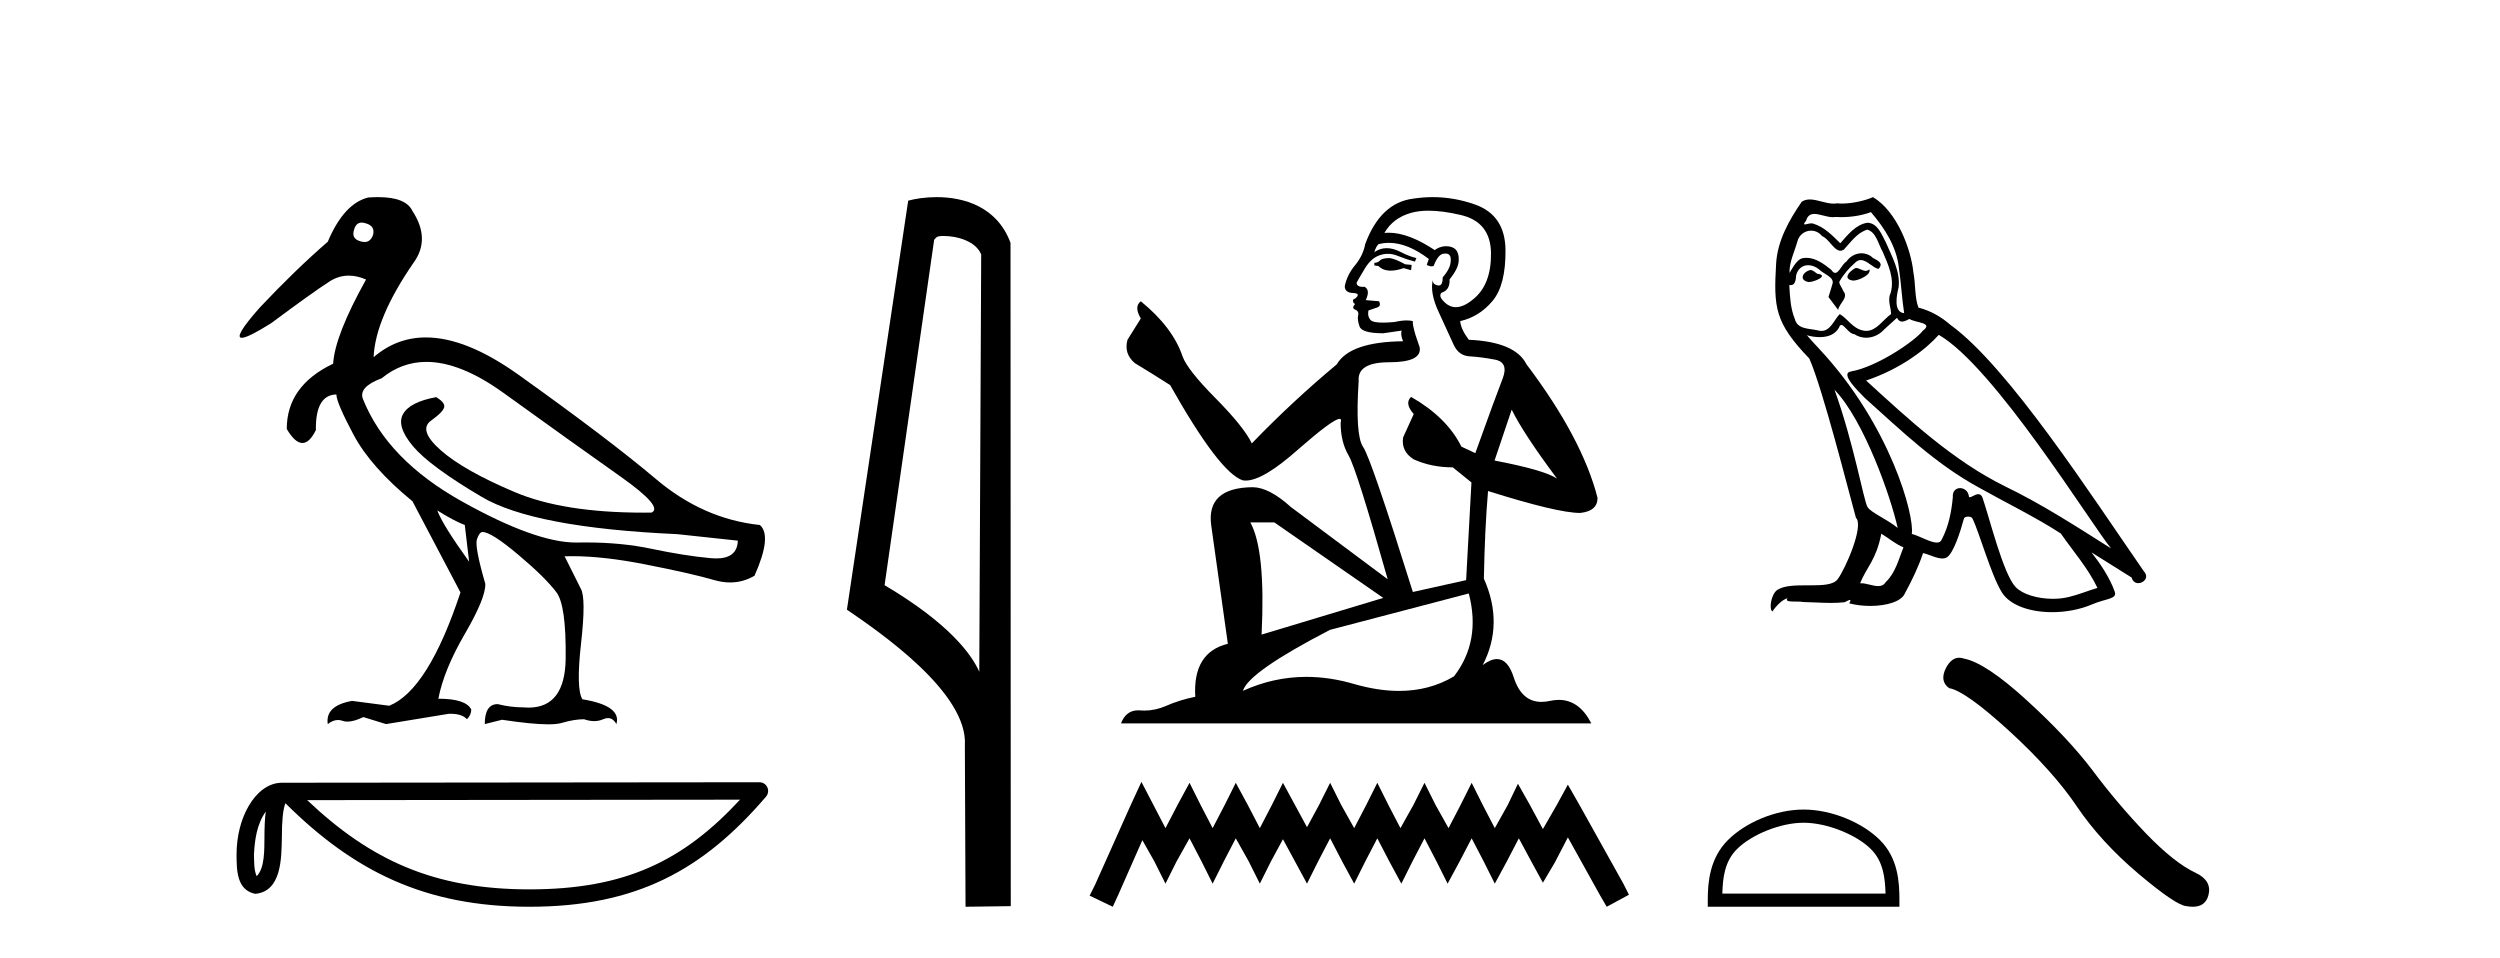
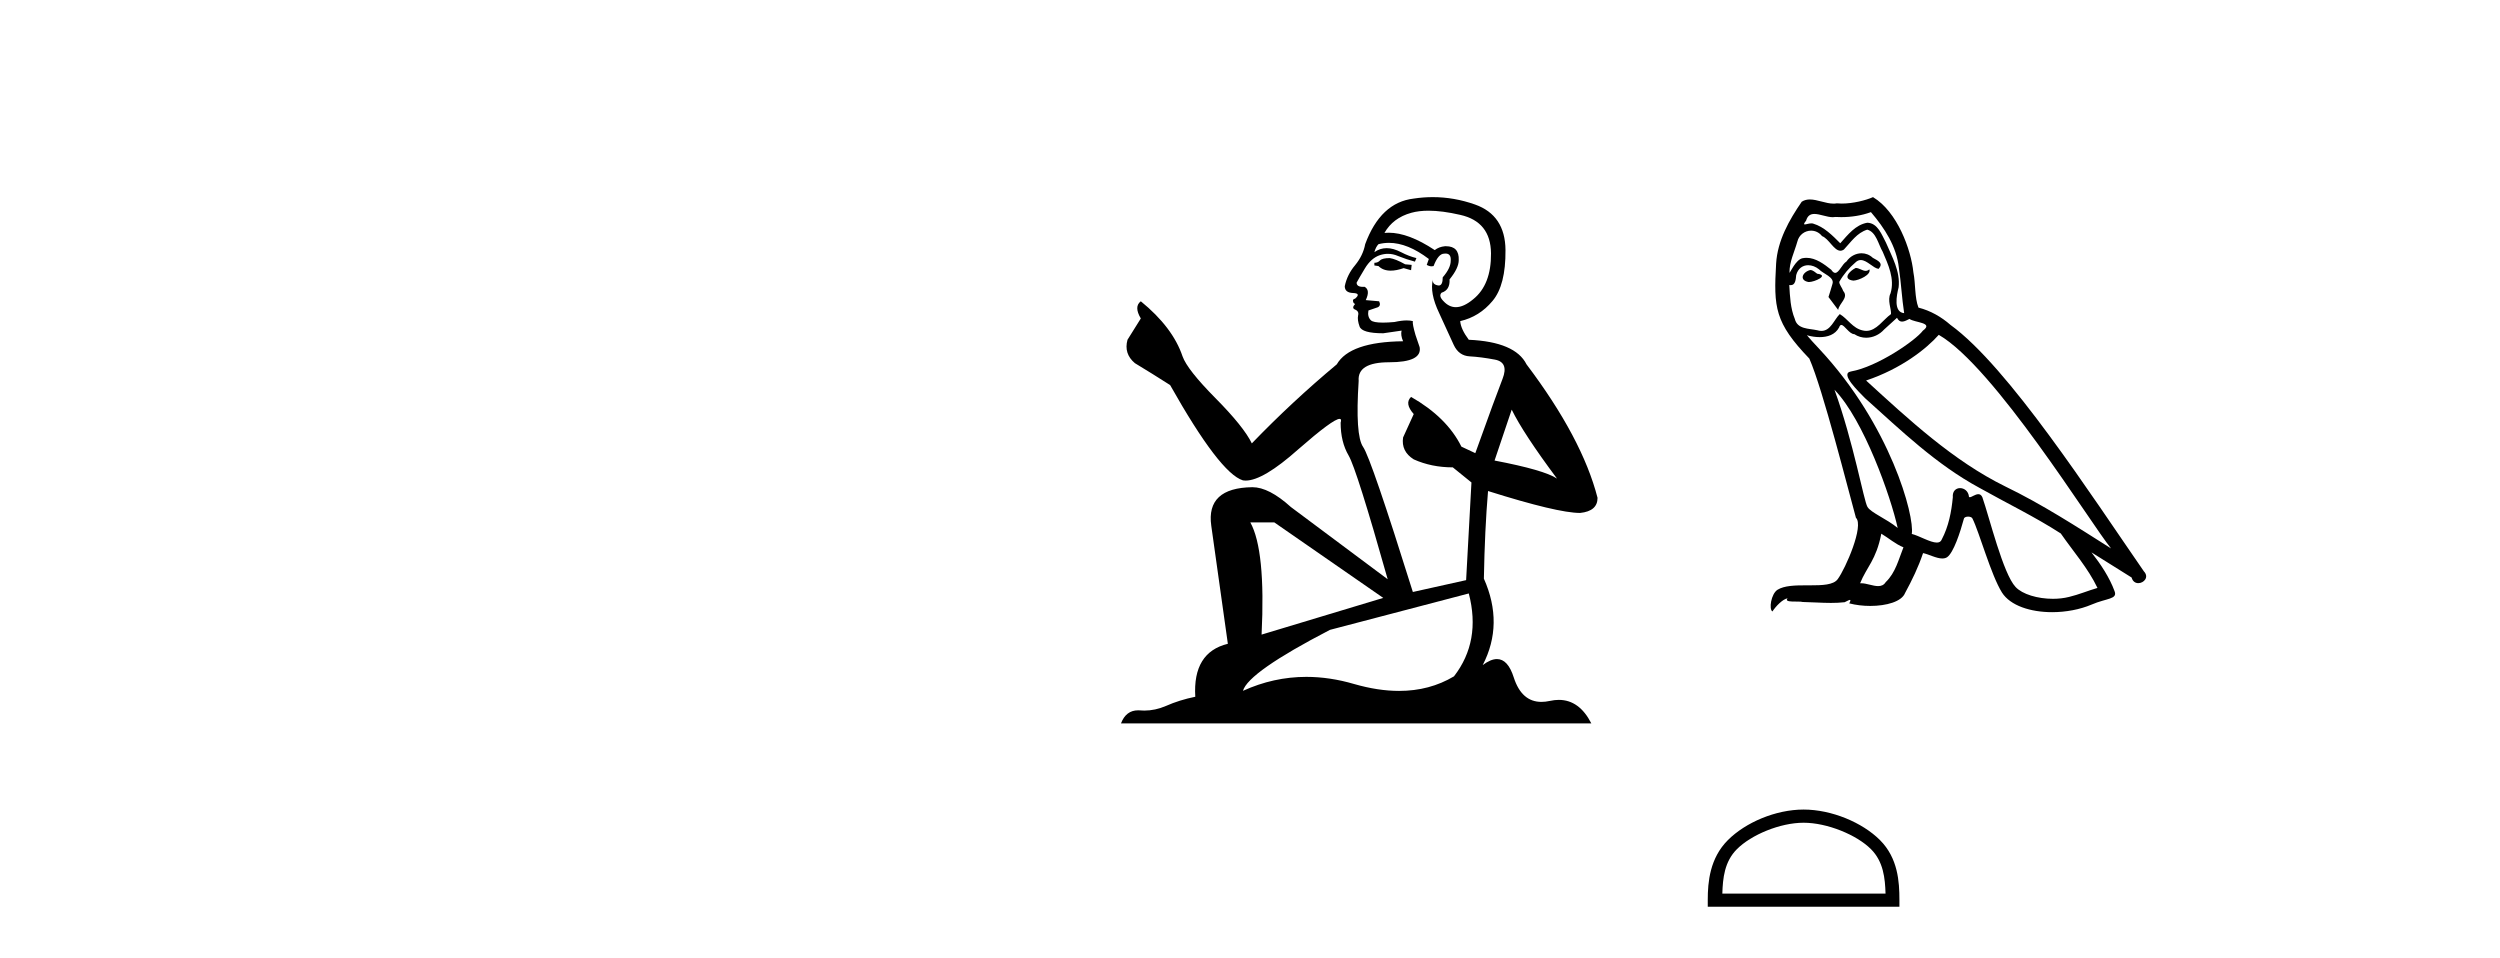
<svg xmlns="http://www.w3.org/2000/svg" width="107.0" height="41.0">
-   <path d="M 15.481 9.526 C 15.537 9.526 15.599 9.538 15.667 9.562 C 15.929 9.639 16.029 9.8 15.968 10.047 C 15.898 10.254 15.777 10.358 15.604 10.358 C 15.546 10.358 15.483 10.347 15.413 10.324 C 15.152 10.247 15.067 10.077 15.159 9.816 C 15.216 9.622 15.324 9.526 15.481 9.526 ZM 18.251 15.489 C 19.221 15.489 20.319 15.93 21.544 16.812 C 23.661 18.337 25.335 19.533 26.567 20.403 C 27.798 21.273 28.237 21.785 27.883 21.939 C 27.766 21.94 27.651 21.941 27.537 21.941 C 25.25 21.941 23.415 21.648 22.029 21.061 C 20.574 20.446 19.52 19.849 18.866 19.272 C 18.211 18.694 18.073 18.271 18.45 18.002 C 18.827 17.732 19.016 17.528 19.016 17.39 C 19.016 17.267 18.9 17.136 18.669 16.997 C 17.915 17.136 17.442 17.378 17.249 17.725 C 17.057 18.071 17.199 18.529 17.676 19.099 C 18.154 19.668 19.135 20.392 20.621 21.269 C 22.106 22.147 24.896 22.678 28.991 22.862 L 31.578 23.14 C 31.564 23.647 31.256 23.901 30.655 23.901 C 30.582 23.901 30.505 23.898 30.423 23.89 C 29.669 23.821 28.818 23.686 27.871 23.486 C 27.022 23.307 26.09 23.217 25.074 23.217 C 24.957 23.217 24.839 23.218 24.719 23.22 C 24.697 23.221 24.675 23.221 24.653 23.221 C 23.502 23.221 21.877 22.636 19.778 21.465 C 17.638 20.272 16.222 18.806 15.529 17.066 C 15.406 16.728 15.675 16.435 16.337 16.189 C 16.907 15.722 17.545 15.489 18.251 15.489 ZM 18.715 21.846 C 19.208 22.154 19.601 22.362 19.893 22.47 L 20.078 24.04 C 19.324 22.993 18.869 22.262 18.715 21.846 ZM 16.183 8.437 C 16.05 8.437 15.909 8.442 15.76 8.453 C 15.067 8.623 14.49 9.254 14.028 10.347 C 13.104 11.147 12.134 12.086 11.118 13.164 C 10.355 14.027 10.099 14.458 10.349 14.458 C 10.522 14.458 10.941 14.25 11.603 13.834 C 12.804 12.941 13.639 12.344 14.109 12.044 C 14.367 11.879 14.64 11.797 14.928 11.797 C 15.164 11.797 15.411 11.852 15.667 11.963 C 14.775 13.564 14.305 14.765 14.259 15.566 C 12.935 16.197 12.273 17.128 12.273 18.36 C 12.508 18.76 12.732 18.96 12.943 18.96 C 13.147 18.96 13.339 18.775 13.52 18.406 C 13.504 17.405 13.797 16.897 14.397 16.882 C 14.397 17.113 14.644 17.69 15.136 18.614 C 15.629 19.537 16.468 20.484 17.653 21.454 L 19.708 25.356 C 18.785 28.143 17.769 29.759 16.66 30.206 L 15.067 29.998 C 14.297 30.136 13.951 30.467 14.028 30.991 C 14.176 30.874 14.322 30.816 14.467 30.816 C 14.533 30.816 14.598 30.828 14.663 30.852 C 14.724 30.875 14.793 30.886 14.869 30.886 C 15.053 30.886 15.28 30.821 15.552 30.691 L 16.522 30.991 L 19.2 30.552 C 19.231 30.551 19.261 30.55 19.291 30.55 C 19.613 30.55 19.844 30.628 19.986 30.783 C 20.109 30.66 20.17 30.521 20.17 30.367 C 20.016 30.059 19.547 29.905 18.762 29.905 C 18.916 29.09 19.293 28.166 19.893 27.134 C 20.494 26.103 20.786 25.387 20.771 24.987 C 20.463 23.925 20.343 23.29 20.413 23.082 C 20.482 22.874 20.563 22.77 20.655 22.77 C 20.901 22.77 21.41 23.093 22.179 23.74 C 22.949 24.387 23.495 24.925 23.819 25.356 C 24.096 25.726 24.227 26.665 24.211 28.174 C 24.197 29.582 23.666 30.286 22.619 30.286 C 22.545 30.286 22.467 30.282 22.387 30.275 C 22.033 30.275 21.671 30.229 21.302 30.136 C 20.932 30.136 20.748 30.421 20.748 30.991 L 21.486 30.806 C 22.347 30.936 23.006 31.001 23.463 31.001 C 23.709 31.001 23.897 30.982 24.027 30.945 C 24.396 30.837 24.719 30.783 24.996 30.783 C 25.15 30.837 25.296 30.864 25.432 30.864 C 25.569 30.864 25.697 30.837 25.816 30.783 C 25.889 30.75 25.957 30.734 26.02 30.734 C 26.165 30.734 26.286 30.819 26.382 30.991 C 26.536 30.467 26.051 30.113 24.927 29.929 C 24.742 29.636 24.723 28.839 24.869 27.539 C 25.016 26.238 25.012 25.456 24.858 25.195 L 24.165 23.809 C 24.267 23.806 24.371 23.804 24.477 23.804 C 25.379 23.804 26.426 23.921 27.617 24.156 C 28.949 24.417 29.93 24.641 30.561 24.825 C 30.798 24.895 31.027 24.929 31.249 24.929 C 31.618 24.929 31.966 24.833 32.293 24.641 C 32.801 23.501 32.878 22.778 32.524 22.47 C 30.908 22.301 29.426 21.646 28.079 20.507 C 26.732 19.368 24.769 17.879 22.191 16.039 C 20.699 14.974 19.378 14.442 18.228 14.442 C 17.392 14.442 16.646 14.724 15.991 15.288 C 16.037 14.18 16.606 12.833 17.699 11.247 C 18.192 10.57 18.177 9.831 17.653 9.031 C 17.469 8.635 16.978 8.437 16.183 8.437 Z" style="fill:#000000;stroke:none" />
-   <path d="M 11.374 34.735 C 11.334 35.049 11.318 35.419 11.318 35.871 C 11.31 36.329 11.342 37.147 10.986 37.502 C 10.86 37.217 10.883 36.888 10.869 36.584 C 10.901 35.942 10.993 35.275 11.374 34.735 ZM 31.673 34.226 C 29.25 36.842 26.765 38.065 22.658 38.065 C 18.568 38.065 15.855 36.811 13.148 34.246 L 31.673 34.226 ZM 32.504 33.48 C 32.504 33.48 32.504 33.48 32.504 33.48 L 12.071 33.501 C 11.476 33.501 10.986 33.918 10.654 34.477 C 10.323 35.036 10.124 35.772 10.124 36.584 C 10.129 37.245 10.129 38.093 10.923 38.256 C 12.051 38.157 12.045 36.731 12.063 35.871 C 12.063 35.098 12.113 34.657 12.214 34.377 C 15.152 37.298 18.198 38.809 22.658 38.809 C 27.24 38.809 30.096 37.236 32.787 34.095 C 32.881 33.984 32.903 33.829 32.842 33.697 C 32.782 33.564 32.649 33.48 32.504 33.48 Z" style="fill:#000000;stroke:none" />
-   <path d="M 40.383 10.1 C 41.007 10.1 41.772 10.34 41.995 10.89 L 41.913 28.751 L 41.913 28.751 C 41.596 28.034 40.655 26.699 37.86 25.046 L 39.982 10.263 C 40.081 10.157 40.079 10.1 40.383 10.1 ZM 41.913 28.751 L 41.913 28.751 C 41.913 28.751 41.913 28.751 41.913 28.751 L 41.913 28.751 L 41.913 28.751 ZM 40.086 8.437 C 39.608 8.437 39.176 8.505 38.871 8.588 L 36.248 26.094 C 37.635 27.044 41.448 29.648 41.296 31.91 L 41.325 38.809 L 43.261 38.783 L 43.25 10.393 C 42.674 8.837 41.243 8.437 40.086 8.437 Z" style="fill:#000000;stroke:none" />
  <path d="M 59.482 11.046 Q 59.165 11.046 59.064 11.147 Q 58.975 11.248 58.823 11.248 L 58.823 11.362 L 59 11.388 Q 59.197 11.584 59.523 11.584 Q 59.764 11.584 60.077 11.476 L 60.394 11.565 L 60.419 11.337 L 60.14 11.312 Q 59.735 11.084 59.482 11.046 ZM 61.141 9.018 Q 61.726 9.018 62.497 9.196 Q 63.802 9.487 63.815 10.843 Q 63.827 12.186 63.054 12.807 Q 62.646 13.147 62.31 13.147 Q 62.022 13.147 61.787 12.895 Q 61.559 12.667 61.699 12.528 Q 62.066 12.414 62.041 11.958 Q 62.434 11.476 62.434 11.134 Q 62.458 10.538 61.886 10.538 Q 61.862 10.538 61.838 10.539 Q 61.585 10.564 61.407 10.704 Q 60.286 9.96 59.434 9.96 Q 59.342 9.96 59.254 9.969 L 59.254 9.969 Q 59.621 9.323 60.406 9.107 Q 60.727 9.018 61.141 9.018 ZM 64.701 17.532 Q 65.195 18.546 66.64 20.484 Q 66.095 20.117 63.967 19.711 L 64.701 17.532 ZM 59.448 10.394 Q 60.247 10.394 61.154 11.084 L 61.065 11.337 Q 61.172 11.399 61.272 11.399 Q 61.315 11.399 61.357 11.388 Q 61.559 10.856 61.813 10.856 Q 61.843 10.852 61.87 10.852 Q 62.114 10.852 62.091 11.16 Q 62.091 11.476 61.749 11.869 Q 61.749 12.22 61.579 12.22 Q 61.552 12.22 61.521 12.211 Q 61.293 12.161 61.331 11.958 L 61.331 11.958 Q 61.179 12.528 61.597 13.402 Q 62.003 14.289 62.218 14.758 Q 62.434 15.227 62.902 15.252 Q 63.371 15.277 63.979 15.391 Q 64.587 15.505 64.309 16.215 Q 64.03 16.924 63.143 19.395 L 62.548 19.116 Q 61.927 17.862 60.394 16.988 L 60.394 16.988 Q 60.102 17.266 60.508 17.722 L 60.052 18.723 Q 59.963 19.319 60.508 19.661 Q 61.268 20.003 62.18 20.003 L 62.978 20.649 L 62.75 24.83 L 60.47 25.337 Q 58.683 19.623 58.341 19.129 Q 57.999 18.635 58.151 16.303 Q 58.088 15.505 59.456 15.505 Q 60.875 15.505 60.761 14.859 L 60.584 14.34 Q 60.444 13.858 60.47 13.744 Q 60.358 13.714 60.21 13.714 Q 59.988 13.714 59.684 13.782 Q 59.397 13.808 59.189 13.808 Q 58.772 13.808 58.671 13.706 Q 58.519 13.554 58.569 13.288 L 58.975 13.149 Q 59.114 13.073 59.026 12.895 L 58.455 12.845 Q 58.658 12.414 58.405 12.275 Q 58.367 12.277 58.333 12.277 Q 58.063 12.277 58.063 12.097 Q 58.151 11.933 58.417 11.489 Q 58.683 11.046 59.064 10.919 Q 59.234 10.864 59.403 10.864 Q 59.622 10.864 59.836 10.957 Q 60.216 11.109 60.559 11.198 L 60.622 11.046 Q 60.305 10.97 59.963 10.792 Q 59.634 10.621 59.349 10.621 Q 59.064 10.621 58.823 10.792 Q 58.886 10.564 59 10.45 Q 59.22 10.394 59.448 10.394 ZM 54.541 22.359 L 59.203 25.59 L 53.996 27.161 Q 54.173 23.55 53.514 22.359 ZM 62.864 25.4 Q 63.396 27.44 62.231 28.947 Q 61.187 29.571 59.88 29.571 Q 58.983 29.571 57.961 29.277 Q 56.915 28.97 55.912 28.97 Q 54.512 28.97 53.198 29.568 Q 53.426 28.77 56.922 26.958 L 62.864 25.4 ZM 61.323 8.437 Q 60.917 8.437 60.508 8.499 Q 59.089 8.664 58.43 10.45 Q 58.341 10.932 57.999 11.35 Q 57.657 11.755 57.556 12.249 Q 57.556 12.528 57.911 12.541 Q 58.265 12.553 57.999 12.781 Q 57.885 12.807 57.911 12.895 Q 57.923 12.984 57.999 13.009 Q 57.835 13.187 57.999 13.25 Q 58.177 13.326 58.126 13.504 Q 58.088 13.694 58.189 13.972 Q 58.291 14.264 59.203 14.264 L 59.988 14.15 L 59.988 14.15 Q 59.938 14.34 60.052 14.606 Q 57.771 14.631 57.214 15.594 Q 55.301 17.19 53.578 18.977 Q 53.236 18.267 52.019 17.038 Q 50.816 15.822 50.613 15.252 Q 50.195 14.01 48.827 12.895 Q 48.523 13.123 48.827 13.63 L 48.257 14.542 Q 48.092 15.138 48.573 15.543 Q 49.308 15.987 50.081 16.481 Q 52.209 20.256 53.198 20.56 Q 53.252 20.569 53.312 20.569 Q 54.064 20.569 55.567 19.23 Q 57.056 17.928 57.334 17.928 Q 57.431 17.928 57.379 18.09 Q 57.379 18.913 57.721 19.496 Q 58.063 20.079 59.393 24.792 L 55.25 21.701 Q 54.313 20.852 53.603 20.852 Q 51.614 20.877 51.842 22.499 L 52.552 27.554 Q 51.044 27.921 51.158 29.821 Q 50.474 29.961 49.904 30.214 Q 49.443 30.413 48.974 30.413 Q 48.875 30.413 48.776 30.404 Q 48.742 30.402 48.709 30.402 Q 48.192 30.402 47.978 30.962 L 68.109 30.962 Q 67.596 29.955 66.717 29.955 Q 66.534 29.955 66.336 29.999 Q 66.144 30.041 65.973 30.041 Q 65.127 30.041 64.79 28.998 Q 64.54 28.208 64.07 28.208 Q 63.801 28.208 63.46 28.466 Q 64.372 26.705 63.51 24.766 Q 63.548 22.663 63.688 21.016 Q 66.665 21.954 67.628 21.954 Q 68.375 21.878 68.375 21.308 Q 67.717 18.749 65.335 15.594 Q 64.853 14.631 62.864 14.542 Q 62.522 14.086 62.497 13.744 Q 63.32 13.554 63.878 12.883 Q 64.448 12.211 64.435 10.704 Q 64.423 9.209 63.13 8.753 Q 62.236 8.437 61.323 8.437 Z" style="fill:#000000;stroke:none" />
-   <path d="M 48.853 33.464 L 48.378 34.494 L 46.873 37.859 L 46.636 38.334 L 47.626 38.809 L 47.863 38.295 L 48.893 35.959 L 49.407 36.869 L 49.882 37.82 L 50.357 36.869 L 50.912 35.88 L 51.426 36.869 L 51.901 37.82 L 52.377 36.869 L 52.891 35.88 L 53.446 36.869 L 53.921 37.82 L 54.396 36.869 L 54.91 35.919 L 55.425 36.869 L 55.94 37.82 L 56.415 36.869 L 56.93 35.88 L 57.444 36.869 L 57.959 37.82 L 58.434 36.869 L 58.949 35.88 L 59.463 36.869 L 59.978 37.82 L 60.453 36.869 L 60.968 35.88 L 61.483 36.869 L 61.958 37.82 L 62.472 36.869 L 62.987 35.88 L 63.502 36.869 L 63.977 37.82 L 64.492 36.869 L 65.006 35.88 L 65.56 36.909 L 66.036 37.78 L 66.55 36.909 L 67.105 35.84 L 68.49 38.334 L 68.767 38.809 L 69.718 38.295 L 69.48 37.82 L 67.58 34.415 L 67.105 33.583 L 66.629 34.454 L 66.036 35.484 L 65.481 34.454 L 64.967 33.544 L 64.531 34.454 L 63.977 35.444 L 63.462 34.454 L 62.987 33.504 L 62.512 34.454 L 61.997 35.444 L 61.443 34.454 L 60.968 33.504 L 60.493 34.454 L 59.939 35.444 L 59.424 34.454 L 58.949 33.504 L 58.474 34.454 L 57.959 35.444 L 57.405 34.454 L 56.93 33.504 L 56.454 34.454 L 55.94 35.404 L 55.425 34.454 L 54.91 33.504 L 54.435 34.454 L 53.921 35.444 L 53.406 34.454 L 52.891 33.504 L 52.416 34.454 L 51.901 35.444 L 51.387 34.454 L 50.912 33.504 L 50.397 34.454 L 49.882 35.444 L 49.368 34.454 L 48.853 33.464 Z" style="fill:#000000;stroke:none" />
  <path d="M 79.424 11.468 C 79.158 11.596 78.832 11.952 79.326 12.011 C 79.563 12.001 80.106 11.754 80.007 11.527 L 80.007 11.527 C 79.956 11.576 79.904 11.593 79.851 11.593 C 79.712 11.593 79.568 11.468 79.424 11.468 ZM 77.479 11.557 C 77.153 11.636 76.986 11.991 77.4 12.07 C 77.407 12.071 77.414 12.071 77.422 12.071 C 77.66 12.071 78.311 11.782 77.775 11.715 C 77.687 11.656 77.598 11.557 77.479 11.557 ZM 80.076 9.079 C 80.659 9.76 81.172 10.55 81.271 11.458 C 81.369 12.11 81.399 12.761 81.498 13.403 C 81.034 13.364 81.172 12.643 81.261 12.297 C 81.34 11.616 80.974 10.984 80.718 10.382 C 80.54 10.056 80.372 9.543 79.918 9.533 C 79.414 9.622 79.089 10.046 78.763 10.412 C 78.427 10.076 78.072 9.711 77.608 9.572 C 77.583 9.563 77.556 9.56 77.527 9.56 C 77.423 9.56 77.302 9.606 77.246 9.606 C 77.197 9.606 77.198 9.571 77.301 9.444 C 77.364 9.223 77.494 9.157 77.656 9.157 C 77.89 9.157 78.191 9.296 78.444 9.296 C 78.483 9.296 78.52 9.293 78.555 9.286 C 78.639 9.291 78.722 9.293 78.806 9.293 C 79.238 9.293 79.671 9.227 80.076 9.079 ZM 79.918 9.829 C 80.303 9.928 80.392 10.461 80.58 10.777 C 80.816 11.33 81.103 11.932 80.915 12.554 C 80.767 12.85 80.955 13.226 80.935 13.443 C 80.606 13.674 80.316 14.162 79.879 14.162 C 79.832 14.162 79.782 14.156 79.73 14.144 C 79.296 14.055 79.079 13.64 78.743 13.443 C 78.5 13.677 78.356 14.163 77.956 14.163 C 77.901 14.163 77.841 14.154 77.775 14.134 C 77.41 14.055 76.926 14.094 76.818 13.65 C 76.63 13.196 76.61 12.692 76.581 12.199 L 76.581 12.199 C 76.602 12.203 76.622 12.205 76.641 12.205 C 76.841 12.205 76.859 11.973 76.877 11.774 C 76.954 11.485 77.161 11.351 77.391 11.351 C 77.546 11.351 77.711 11.412 77.854 11.527 C 78.022 11.715 78.536 11.863 78.427 12.159 C 78.378 12.337 78.318 12.525 78.259 12.712 L 78.674 13.265 C 78.713 12.979 79.138 12.742 78.891 12.455 C 78.852 12.327 78.704 12.159 78.723 12.06 C 78.901 11.744 79.138 11.468 79.414 11.231 C 79.489 11.158 79.565 11.13 79.641 11.13 C 79.906 11.13 80.172 11.477 80.402 11.508 C 80.629 11.261 80.382 11.162 80.155 11.034 C 80.014 10.901 79.844 10.84 79.675 10.84 C 79.428 10.84 79.182 10.969 79.029 11.192 C 78.842 11.304 78.711 11.679 78.547 11.679 C 78.495 11.679 78.439 11.642 78.378 11.547 C 78.076 11.306 77.715 11.035 77.32 11.035 C 77.262 11.035 77.203 11.041 77.143 11.053 C 76.864 11.111 76.613 11.676 76.592 11.676 C 76.591 11.676 76.591 11.676 76.591 11.675 C 76.581 11.211 76.798 10.797 76.926 10.342 C 76.998 10.044 77.254 9.872 77.514 9.872 C 77.685 9.872 77.858 9.945 77.983 10.105 C 78.277 10.215 78.492 10.731 78.769 10.731 C 78.817 10.731 78.868 10.715 78.921 10.678 C 79.227 10.352 79.474 9.967 79.918 9.829 ZM 78.516 16.681 C 79.77 17.975 80.925 21.253 81.221 22.596 C 80.738 22.201 80.076 21.944 79.928 21.697 C 79.77 21.44 79.335 18.942 78.516 16.681 ZM 82.979 14.331 C 85.349 15.694 89.476 22.398 90.354 23.474 C 88.873 22.536 87.412 21.589 85.822 20.818 C 83.591 19.722 81.685 17.945 79.869 16.286 C 81.369 15.783 82.446 14.934 82.979 14.331 ZM 80.52 22.842 C 80.836 23.03 81.123 23.287 81.468 23.425 C 81.261 23.938 81.132 24.511 80.708 24.916 C 80.628 25.044 80.514 25.085 80.384 25.085 C 80.16 25.085 79.887 24.963 79.659 24.963 C 79.643 24.963 79.627 24.964 79.612 24.965 C 79.888 24.274 80.303 23.968 80.52 22.842 ZM 81.192 13.601 C 81.251 13.725 81.328 13.765 81.409 13.765 C 81.515 13.765 81.63 13.695 81.725 13.65 C 81.962 13.818 82.781 13.798 82.298 14.154 C 81.991 14.568 80.356 15.699 79.219 15.899 C 78.729 15.985 79.553 16.76 79.819 17.037 C 81.36 18.419 82.87 19.88 84.717 20.878 C 85.872 21.529 87.086 22.112 88.202 22.833 C 88.735 23.603 89.367 24.314 89.772 25.163 C 89.367 25.281 88.972 25.449 88.557 25.548 C 88.339 25.603 88.102 25.629 87.864 25.629 C 87.212 25.629 86.556 25.435 86.267 25.123 C 85.734 24.56 85.151 22.161 84.845 21.282 C 84.801 21.184 84.74 21.151 84.673 21.151 C 84.539 21.151 84.385 21.281 84.308 21.281 C 84.293 21.281 84.28 21.276 84.272 21.263 C 84.252 21.02 84.066 20.891 83.891 20.891 C 83.718 20.891 83.557 21.017 83.581 21.282 C 83.522 21.904 83.403 22.527 83.107 23.089 C 83.071 23.185 82.995 23.222 82.895 23.222 C 82.615 23.222 82.144 22.932 81.824 22.852 C 81.952 22.092 80.915 18.202 77.874 14.944 C 77.768 14.828 77.304 14.34 77.345 14.34 C 77.35 14.34 77.361 14.347 77.38 14.361 C 77.536 14.402 77.711 14.429 77.885 14.429 C 78.218 14.429 78.545 14.327 78.713 14.015 C 78.739 13.938 78.771 13.908 78.809 13.908 C 78.944 13.908 79.149 14.302 79.365 14.302 C 79.522 14.406 79.698 14.455 79.872 14.455 C 80.158 14.455 80.442 14.325 80.639 14.104 C 80.826 13.936 81.004 13.769 81.192 13.601 ZM 80.165 8.437 C 79.855 8.575 79.311 8.713 78.823 8.713 C 78.752 8.713 78.682 8.71 78.615 8.703 C 78.568 8.712 78.521 8.715 78.474 8.715 C 78.141 8.715 77.784 8.537 77.462 8.537 C 77.34 8.537 77.222 8.563 77.114 8.634 C 76.571 9.424 76.077 10.303 76.018 11.28 C 75.909 13.156 75.959 13.808 77.44 15.348 C 78.022 16.671 79.108 20.986 79.434 22.161 C 79.79 22.497 78.99 24.333 78.654 24.788 C 78.471 25.039 77.99 25.052 77.473 25.052 C 77.417 25.052 77.36 25.052 77.303 25.052 C 76.838 25.052 76.368 25.061 76.077 25.242 C 75.801 25.42 75.702 26.081 75.86 26.17 C 76.008 25.943 76.304 25.637 76.512 25.607 L 76.512 25.607 C 76.314 25.814 77.005 25.716 77.153 25.765 C 77.553 25.772 77.957 25.805 78.362 25.805 C 78.558 25.805 78.754 25.797 78.95 25.775 C 79.039 25.736 79.134 25.675 79.176 25.675 C 79.208 25.675 79.208 25.712 79.148 25.824 C 79.427 25.897 79.741 25.934 80.048 25.934 C 80.739 25.934 81.394 25.749 81.537 25.38 C 81.833 24.837 82.11 24.264 82.307 23.672 C 82.559 23.725 82.876 23.903 83.13 23.903 C 83.205 23.903 83.274 23.888 83.334 23.85 C 83.611 23.662 83.897 22.783 84.055 22.201 C 84.07 22.14 84.152 22.111 84.236 22.111 C 84.315 22.111 84.396 22.138 84.42 22.191 C 84.717 22.783 85.21 24.6 85.684 25.36 C 86.042 25.924 86.909 26.201 87.831 26.201 C 88.411 26.201 89.014 26.091 89.525 25.874 C 90.167 25.597 90.641 25.656 90.503 25.301 C 90.285 24.709 89.91 24.146 89.515 23.642 L 89.515 23.642 C 90.088 23.998 90.661 24.363 91.233 24.718 C 91.28 24.891 91.399 24.959 91.52 24.959 C 91.754 24.959 91.997 24.705 91.757 24.452 C 89.515 21.213 85.951 15.694 83.482 13.907 C 83.087 13.561 82.623 13.295 82.11 13.166 C 81.942 12.732 81.991 12.149 81.893 11.656 C 81.794 10.678 81.202 9.059 80.165 8.437 Z" style="fill:#000000;stroke:none" />
  <path d="M 77.194 35.213 C 78.203 35.213 79.465 35.731 80.077 36.343 C 80.611 36.877 80.681 37.586 80.701 38.245 L 73.716 38.245 C 73.736 37.586 73.806 36.877 74.341 36.343 C 74.952 35.731 76.185 35.213 77.194 35.213 ZM 77.194 34.649 C 75.997 34.649 74.709 35.201 73.954 35.956 C 73.18 36.73 73.092 37.749 73.092 38.512 L 73.092 38.809 L 81.295 38.809 L 81.295 38.512 C 81.295 37.749 81.237 36.73 80.463 35.956 C 79.708 35.201 78.391 34.649 77.194 34.649 Z" style="fill:#000000;stroke:none" />
-   <path d="M 83.855 28.151 Q 83.518 28.151 83.289 28.587 Q 83.003 29.148 83.422 29.453 Q 84.116 29.567 86.009 31.298 Q 87.892 33.028 88.9 34.531 Q 89.918 36.034 91.534 37.403 Q 93.151 38.763 93.579 38.782 Q 93.727 38.809 93.853 38.809 Q 94.39 38.809 94.521 38.316 Q 94.682 37.698 93.988 37.365 Q 93.066 36.937 91.839 35.663 Q 90.612 34.379 89.575 32.99 Q 88.529 31.602 86.76 29.985 Q 84.991 28.368 84.059 28.188 Q 83.953 28.151 83.855 28.151 Z" style="fill:#000000;stroke:none" />
</svg>